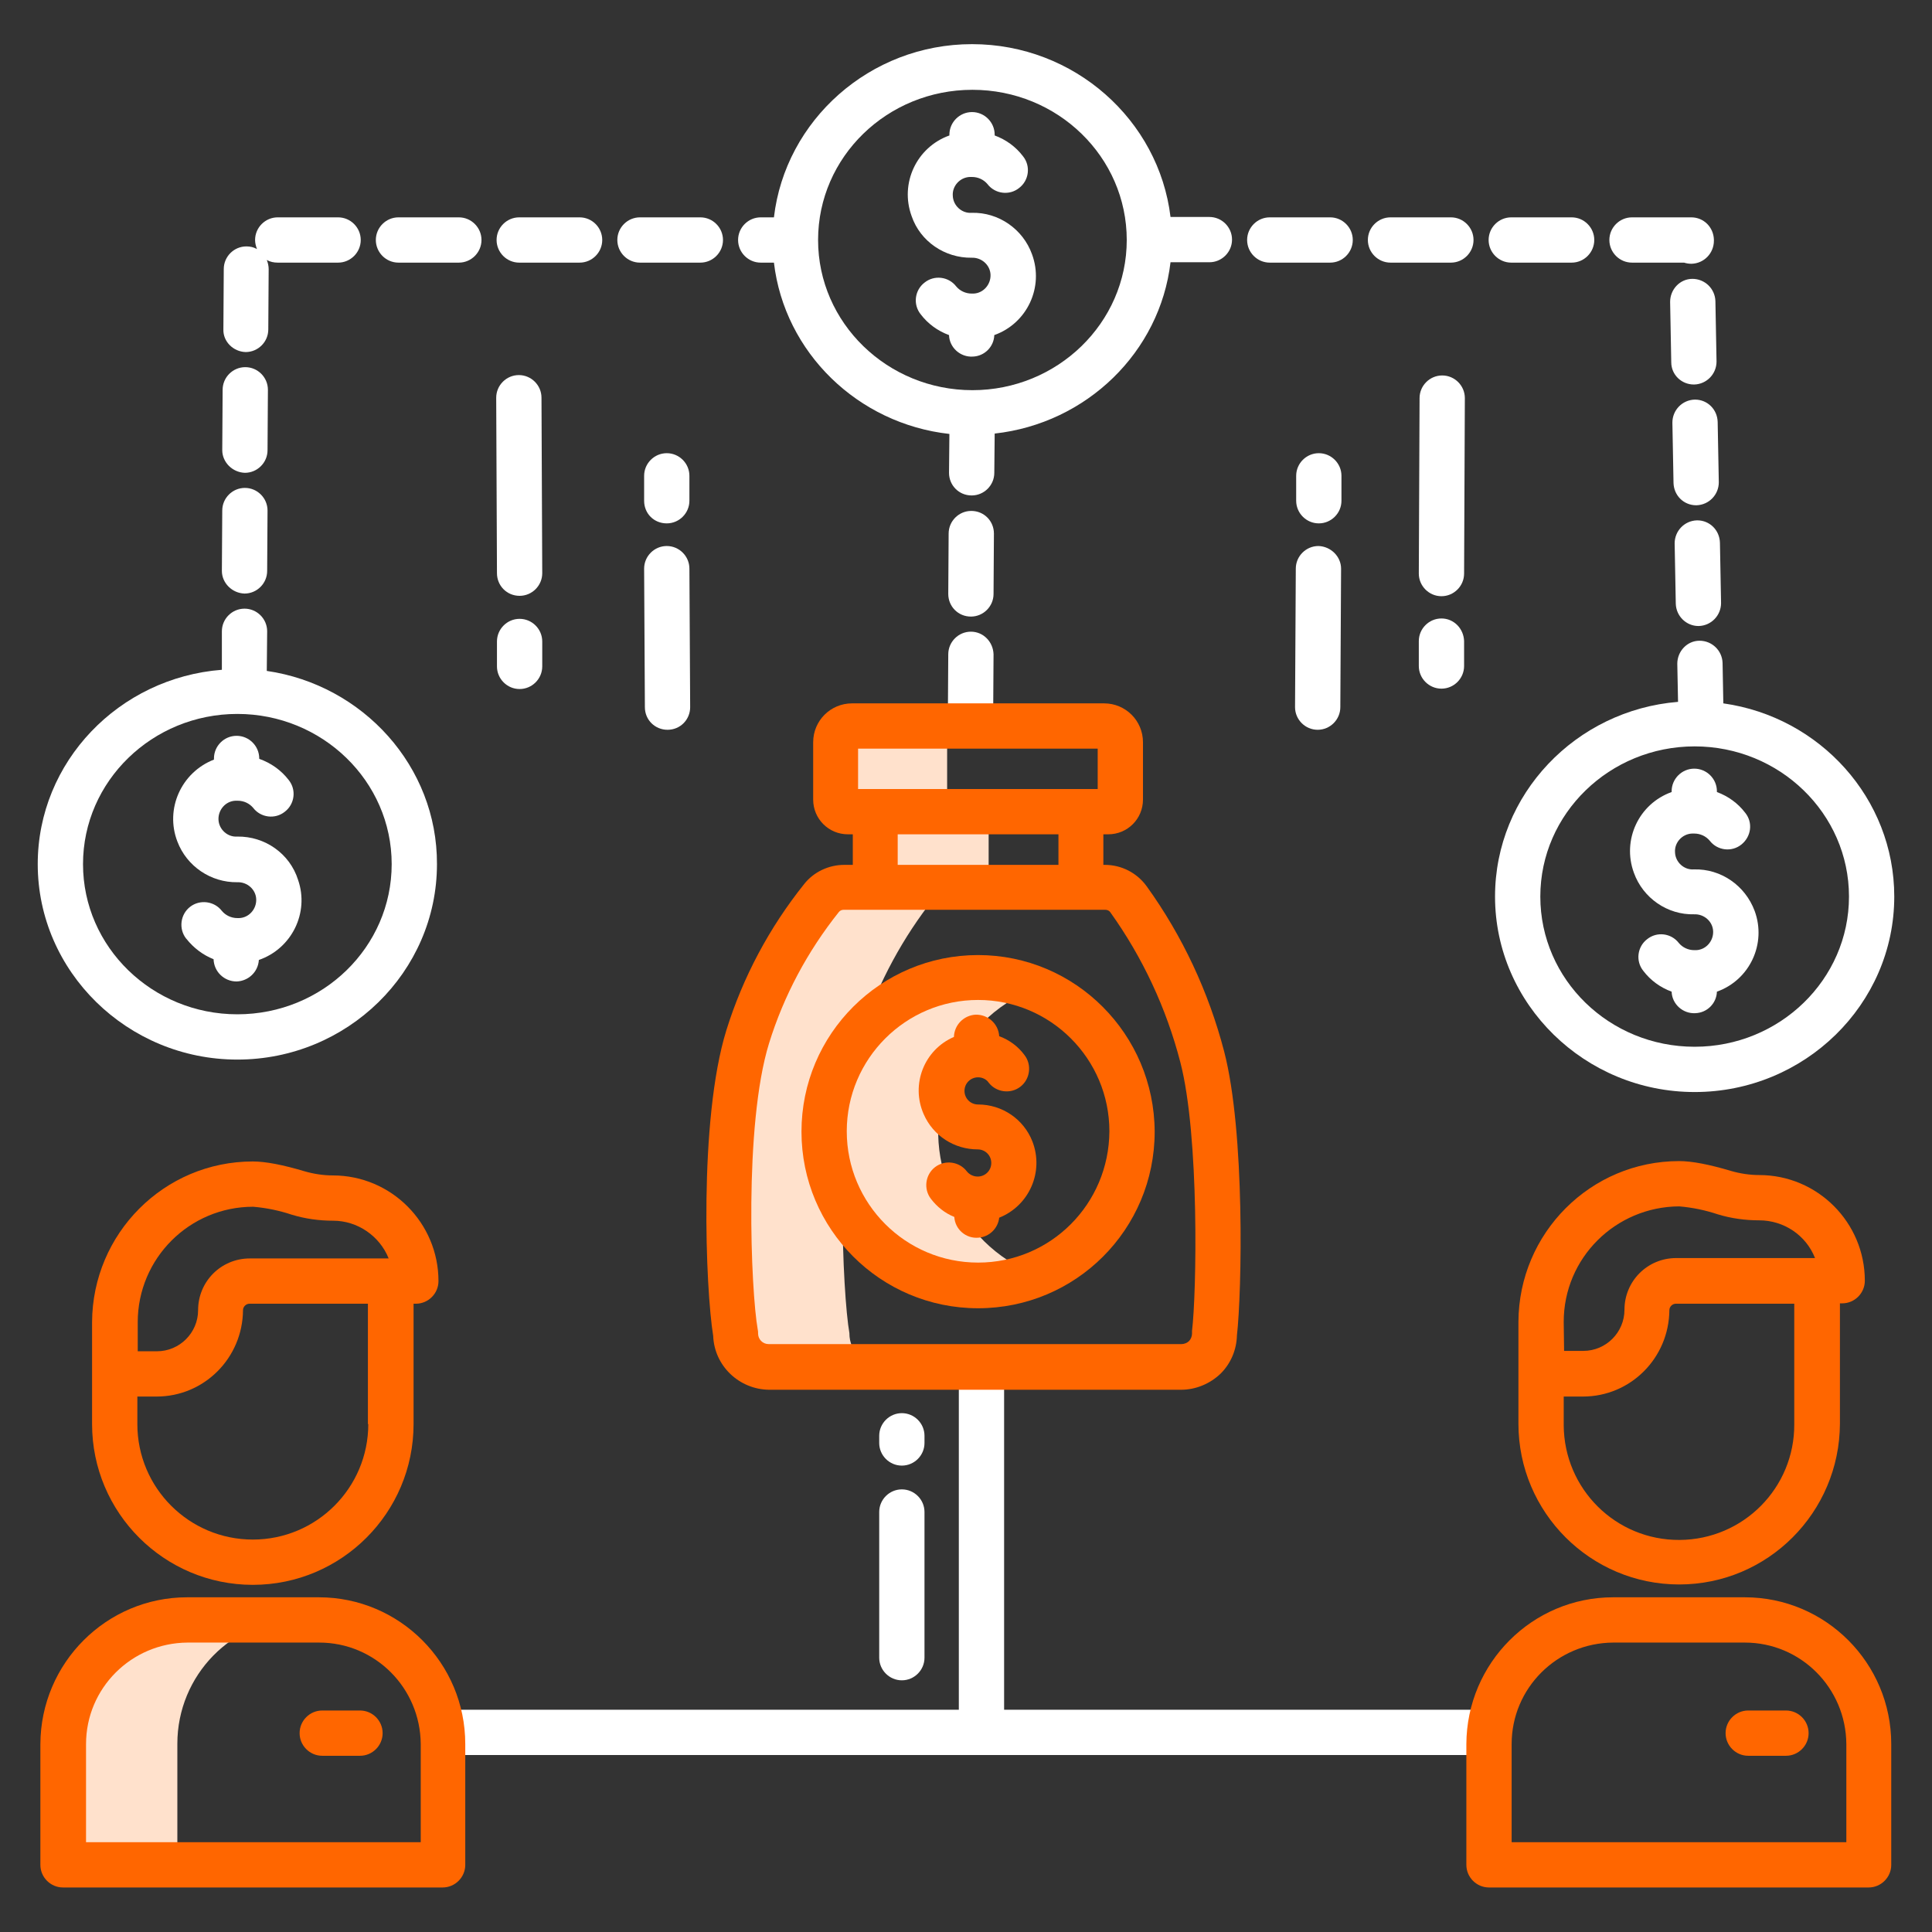
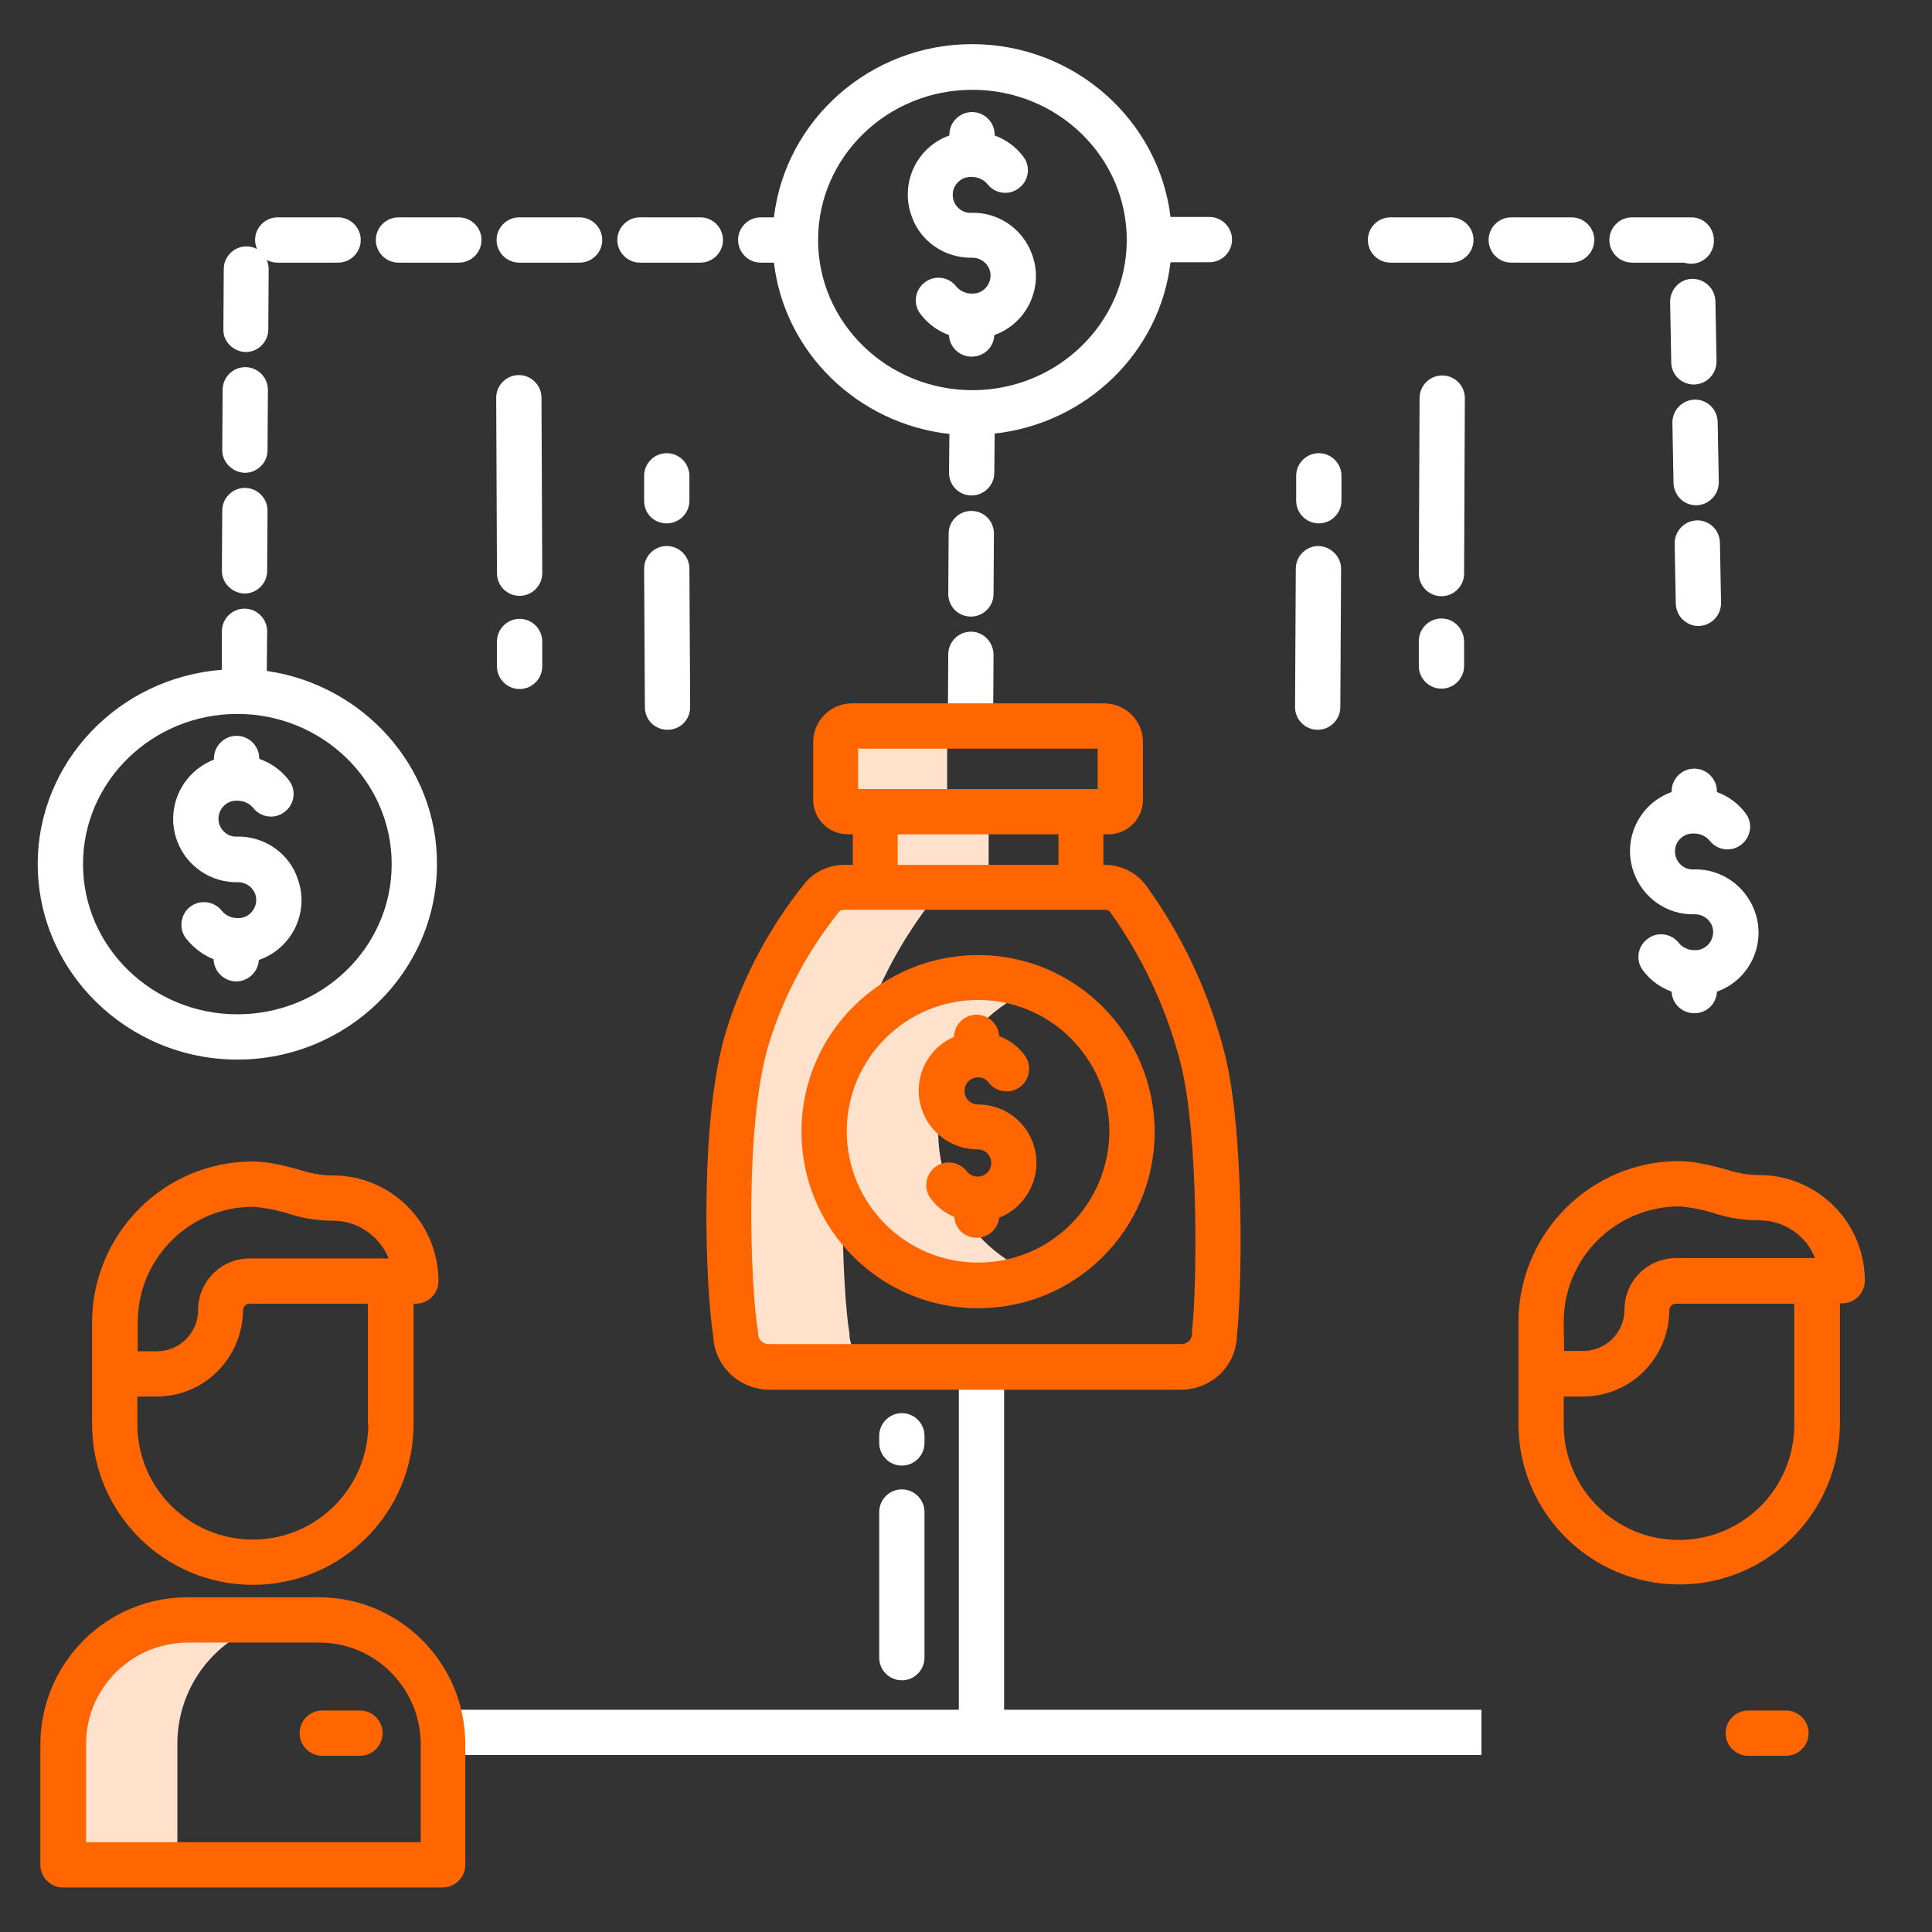
<svg xmlns="http://www.w3.org/2000/svg" version="1.1" id="Layer_1" x="0px" y="0px" viewBox="0 0 512 512" style="enable-background:new 0 0 512 512;" xml:space="preserve">
  <rect x="0" y="0" width="512" height="512" fill="#333333" stroke="none" />
  <style type="text/css">
	.st0{fill:#FFE1CC;}
	.st1{fill:#FFFFFF;}
	.st2{fill:#FF6600;}
</style>
  <path class="st0" d="M17,462.1V494h30v-31.9C47,444,61.5,429,79.6,429h-30C31.5,429,17,444,17,462.1z" />
  <path class="st0" d="M274.2,262c-15.9-6.3-34.1-2-45.5,10.8c4.2-12.6,10.6-24.4,18.9-34.9c0.3-0.3,0.6-0.6,0.9-0.9H262v-24h-10.7  c-0.2-0.3-0.2-0.7-0.3-1.1v-15.2c0.2-2.6,2.2-4.6,4.8-4.8h-30c-2.6,0.2-4.6,2.2-4.8,4.8v15.2c0,1.8,1.9,3.1,3.6,3.1h7.4v20h-8.4  c-2.3,0-4.5,1.1-5.9,3c-8.7,10.9-15.4,23.4-19.5,36.8c-7.3,23.3-5.1,68.3-3.2,78.5c0,4.8,3.9,8.7,8.8,8.7c0,0,0.1,0,0.1,0h30  c-4.8,0.1-8.8-3.8-8.8-8.6c0,0,0-0.1,0-0.1c-0.9-5.1-1.9-19-1.8-34.5c9.7,18.5,31.7,26.7,51.1,19c-20.9-8.3-31.2-32-22.9-52.9  C255.4,274.4,263.7,266.1,274.2,262L274.2,262z" />
  <g>
    <path class="st1" d="M266.1,362.2h-12v90.9H120.4v12h272.2v-12H266.1V362.2z" />
    <path class="st1" d="M257.5,68.3c2.6-0.1,4.9,1.9,5,4.5c0.1,2.6-1.9,4.9-4.5,5c-0.2,0-0.4,0-0.5,0c-1.6,0-3.1-0.7-4.1-1.9   c-2-2.6-5.8-3.1-8.4-1c-2.6,2-3.1,5.8-1,8.4c1.9,2.5,4.5,4.4,7.5,5.5c0.1,3.3,3,5.9,6.3,5.7c3.1-0.1,5.6-2.6,5.7-5.7   c8.7-3.1,13.2-12.7,10-21.4c-2.4-6.7-8.9-11.2-16-11c-2.6,0.2-4.9-1.9-5-4.5c-0.2-2.6,1.9-4.9,4.5-5c0.2,0,0.4,0,0.6,0   c1.6,0,3.1,0.7,4.1,1.9c2,2.6,5.8,3.1,8.4,1c2.6-2,3.1-5.8,1-8.4c-1.9-2.5-4.5-4.4-7.5-5.5v-0.2c0-3.3-2.7-6-6-6c-3.3,0-6,2.7-6,6   v0.2c-8.7,3.1-13.2,12.7-10,21.4C243.9,64,250.4,68.4,257.5,68.3L257.5,68.3z" />
    <path class="st1" d="M205.1,57.6h-3.5c-3.3,0-6,2.7-6,6c0,3.3,2.7,6,6,6h3.5c2.8,23.8,22.2,42.7,46.5,45.4l-0.1,10.3   c0,3.3,2.6,6,6,6c0,0,0,0,0,0h0c3.3,0,6-2.7,6-6l0.1-10.4c24.4-2.7,43.8-21.6,46.6-45.4h10.3c3.3,0,6-2.7,6-6c0-3.3-2.7-6-6-6   h-10.3c-3.1-25.7-25.5-45.8-52.6-45.8S208.1,31.9,205.1,57.6L205.1,57.6z M257.7,23.8c22.6,0,40.9,17.8,40.9,39.8   s-18.4,39.8-40.9,39.8s-40.9-17.8-40.9-39.8S235.1,23.8,257.7,23.8z" />
    <path class="st1" d="M62.9,221.7c-2.6,0.2-4.9-1.9-5-4.5s1.9-4.9,4.5-5c0.2,0,0.4,0,0.6,0c1.6,0,3.1,0.7,4.1,1.9   c2,2.6,5.8,3.1,8.4,1c2.6-2,3.1-5.8,1-8.4l0,0c-2-2.6-4.7-4.5-7.8-5.6v-0.1c0-3.3-2.7-6-6-6c-3.3,0-6,2.7-6,6v0.3   C48,204.7,43.7,214.4,47,223c2.5,6.6,8.9,10.9,15.9,10.8c2.6-0.1,4.9,1.9,5,4.5s-1.9,4.9-4.5,5c-0.2,0-0.4,0-0.5,0   c-1.6,0-3.1-0.7-4.1-1.9c-2-2.6-5.8-3.1-8.4-1.1c-2.6,2-3.1,5.8-1.1,8.4c0,0,0,0,0.1,0.1c1.9,2.4,4.4,4.3,7.2,5.4   c0.1,3.3,2.8,5.9,6.1,5.9c3.1-0.1,5.7-2.5,5.9-5.7c8.7-3,13.4-12.5,10.4-21.2C76.8,226.2,70.2,221.6,62.9,221.7L62.9,221.7z" />
    <path class="st1" d="M70.7,177.8l0.1-10.5c0-3.3-2.7-6-6-6c0,0,0,0,0,0h0c-3.3,0-6,2.7-6,6l0,10.2C31.5,179.6,10,201.9,10,229   c0,28.5,23.8,51.8,52.9,51.8s52.9-23.2,52.9-51.8C115.9,203.1,96.2,181.5,70.7,177.8z M62.9,268.8C40.4,268.8,22,251,22,229   s18.4-39.8,40.9-39.8s40.9,17.8,40.9,39.8S85.5,268.8,62.9,268.8z" />
    <path class="st1" d="M448.9,230.4c-2.6,0.2-4.9-1.9-5-4.5c-0.2-2.6,1.9-4.9,4.5-5c0.2,0,0.4,0,0.6,0c1.6,0,3.1,0.7,4.1,1.9   c2,2.6,5.8,3.1,8.4,1s3.1-5.8,1-8.4l0,0c-1.9-2.5-4.5-4.4-7.5-5.5v-0.2c0-3.3-2.7-6-6-6s-6,2.7-6,6v0.2c-8.7,3.1-13.2,12.7-10,21.4   c2.4,6.7,8.9,11.2,16,11c2.6-0.1,4.9,1.9,5,4.5s-1.9,4.9-4.5,5c-0.2,0-0.4,0-0.5,0c-1.6,0-3.1-0.7-4.1-1.9c-2-2.6-5.8-3.1-8.4-1   c-2.6,2-3.1,5.8-1,8.4l0,0c1.9,2.5,4.5,4.4,7.5,5.5c0.1,3.3,3,5.9,6.3,5.7c3.1-0.1,5.6-2.6,5.7-5.7c8.7-3.1,13.2-12.7,10-21.4   C462.5,234.7,456.1,230.2,448.9,230.4L448.9,230.4z" />
-     <path class="st1" d="M456.7,186.4l-0.2-10.7c-0.1-3.3-2.8-5.9-6.1-5.9s-5.9,2.8-5.9,6.1l0.2,10.1c-27.1,2.2-48.5,24.5-48.5,51.6   c0,28.5,23.8,51.8,52.9,51.8s52.9-23.2,52.9-51.8C502,211.6,482.3,190,456.7,186.4z M449.1,277.4c-22.6,0-40.9-17.8-40.9-39.8   s18.4-39.8,40.9-39.8s40.9,17.8,40.9,39.8S471.6,277.4,449.1,277.4L449.1,277.4z" />
    <path class="st1" d="M64.9,125.3L64.9,125.3c3.3,0,6-2.7,6-6l0.1-16c0-3.3-2.7-6-6-6c0,0,0,0,0,0h0c-3.3,0-6,2.7-6,6l-0.1,16   C58.9,122.5,61.6,125.2,64.9,125.3C64.9,125.3,64.9,125.3,64.9,125.3z" />
    <path class="st1" d="M64.8,157.3L64.8,157.3c3.3,0,6-2.7,6-6l0.1-16c0-3.3-2.7-6-6-6c0,0,0,0,0,0h0c-3.3,0-6,2.7-6,6l-0.1,16   C58.8,154.5,61.5,157.2,64.8,157.3C64.8,157.3,64.8,157.3,64.8,157.3z" />
    <path class="st1" d="M65.1,93.3L65.1,93.3c3.3,0,6-2.7,6-6l0.1-16c0-0.8-0.2-1.7-0.5-2.4c0.9,0.5,1.9,0.7,2.9,0.7h16   c3.3,0,6-2.7,6-6c0-3.3-2.7-6-6-6h-16c-3.3,0-6,2.7-6,6c0,0.8,0.2,1.6,0.5,2.4c-0.9-0.5-1.8-0.7-2.8-0.7h0c-3.3,0-6,2.7-6,6   l-0.1,16C59.1,90.5,61.8,93.2,65.1,93.3C65.1,93.3,65.1,93.3,65.1,93.3z" />
    <path class="st1" d="M105.6,57.6c-3.3,0-6,2.7-6,6c0,3.3,2.7,6,6,6h16c3.3,0,6-2.7,6-6c0-3.3-2.7-6-6-6H105.6z" />
    <path class="st1" d="M159.6,63.6c0-3.3-2.7-6-6-6h-16c-3.3,0-6,2.7-6,6c0,3.3,2.7,6,6,6h16C156.9,69.6,159.6,66.9,159.6,63.6z" />
    <path class="st1" d="M191.6,63.6c0-3.3-2.7-6-6-6h-16c-3.3,0-6,2.7-6,6c0,3.3,2.7,6,6,6h16C188.9,69.6,191.6,66.9,191.6,63.6z" />
    <path class="st1" d="M390.5,63.6c0-3.3-2.7-6-6-6h-16c-3.3,0-6,2.7-6,6c0,3.3,2.7,6,6,6h16C387.8,69.6,390.5,66.9,390.5,63.6z" />
-     <path class="st1" d="M330.5,63.6c0,3.3,2.7,6,6,6h16c3.3,0,6-2.7,6-6c0-3.3-2.7-6-6-6h-16C333.2,57.6,330.5,60.3,330.5,63.6z" />
    <path class="st1" d="M448.9,101.9h0.1c3.3-0.1,5.9-2.8,5.9-6.1c0,0,0,0,0,0l-0.3-16c-0.1-3.3-2.8-5.9-6.1-5.9s-5.9,2.8-5.9,6.1   l0.3,16C442.9,99.3,445.6,101.9,448.9,101.9z" />
    <path class="st1" d="M450.1,165.9h0.1c3.3-0.1,5.9-2.8,5.9-6.1c0,0,0,0,0,0l-0.3-16c-0.1-3.3-2.7-5.9-6-5.9h-0.1   c-3.3,0.1-5.9,2.8-5.9,6.1c0,0,0,0,0,0l0.3,16C444.2,163.3,446.9,165.9,450.1,165.9L450.1,165.9z" />
    <path class="st1" d="M449.5,133.9h0.1c3.3-0.1,5.9-2.8,5.9-6.1l-0.3-16c-0.1-3.3-2.7-5.9-6-5.9h-0.1c-3.3,0.1-5.9,2.8-5.9,6.1   c0,0,0,0,0,0l0.3,16C443.6,131.3,446.2,133.9,449.5,133.9z" />
    <path class="st1" d="M432.5,69.6h13.8c0.6,0.2,1.3,0.3,1.9,0.3h0.1c3.3-0.1,5.9-2.8,5.9-6.1c0,0,0,0,0,0l0-0.3   c-0.1-3.3-2.7-5.9-6-5.9h-15.7c-3.3,0-6,2.7-6,6C426.5,66.9,429.2,69.6,432.5,69.6L432.5,69.6L432.5,69.6z" />
    <path class="st1" d="M400.5,69.6h16c3.3,0,6-2.7,6-6c0-3.3-2.7-6-6-6h-16c-3.3,0-6,2.7-6,6C394.5,66.9,397.2,69.6,400.5,69.6z" />
    <path class="st1" d="M257.3,167.4L257.3,167.4c-3.3,0-6,2.7-6,6l-0.1,16c0,3.3,2.6,6,6,6c0,0,0,0,0,0h0c3.3,0,6-2.7,6-6l0.1-16   C263.2,170.1,260.6,167.4,257.3,167.4z" />
    <path class="st1" d="M263.4,141.4c0-3.3-2.6-6-6-6c0,0,0,0,0,0h0c-3.3,0-6,2.7-6,6l-0.1,16c0,3.3,2.6,6,6,6h0c3.3,0,6-2.7,6-6   L263.4,141.4z" />
    <path class="st1" d="M137.7,182.6L137.7,182.6c3.3,0,6-2.7,6-6c0,0,0,0,0,0l0-6.6c0-3.3-2.7-6-6-6h0c-3.3,0-6,2.7-6,6c0,0,0,0,0,0   l0,6.6C131.7,179.9,134.4,182.6,137.7,182.6z" />
    <path class="st1" d="M137.7,157.9c3.3,0,6-2.7,6-6c0,0,0,0,0,0l-0.2-46.5c0-3.3-2.7-6-6-6h0c-3.3,0-6,2.7-6,6l0.2,46.5   C131.7,155.2,134.3,157.9,137.7,157.9L137.7,157.9z" />
    <path class="st1" d="M176.7,138.7c3.3,0,6-2.7,6-6c0,0,0,0,0,0l0-6.6c0-3.3-2.7-6-6-6h0c-3.3,0-6,2.7-6,6c0,0,0,0,0,0l0,6.6   C170.7,136.1,173.3,138.7,176.7,138.7L176.7,138.7z" />
    <path class="st1" d="M176.9,193.4L176.9,193.4c3.4,0,6-2.7,6-6c0,0,0,0,0,0l-0.2-36.7c0-3.3-2.7-6-6-6h0c-3.3,0-6,2.7-6,6   c0,0,0,0,0,0l0.2,36.7C170.9,190.8,173.6,193.4,176.9,193.4z" />
    <path class="st1" d="M382,163.9L382,163.9c-3.3,0-6,2.7-6,6l0,6.6c0,3.3,2.7,6,6,6c0,0,0,0,0,0h0c3.3,0,6-2.7,6-6l0-6.6   C387.9,166.6,385.3,163.9,382,163.9C382,163.9,382,163.9,382,163.9z" />
    <path class="st1" d="M388.2,105.5c0-3.3-2.7-6-6-6c0,0,0,0,0,0h0c-3.3,0-6,2.7-6,6l-0.2,46.5c0,3.3,2.7,6,6,6c0,0,0,0,0,0h0   c3.3,0,6-2.7,6-6L388.2,105.5z" />
    <path class="st1" d="M355.5,126.1c0-3.3-2.7-6-6-6c0,0,0,0,0,0h0c-3.3,0-6,2.7-6,6l0,6.6c0,3.3,2.7,6,6,6c0,0,0,0,0,0h0   c3.3,0,6-2.7,6-6L355.5,126.1z" />
    <path class="st1" d="M349.4,144.7L349.4,144.7c-3.3,0-6,2.7-6,6l-0.2,36.7c0,3.3,2.7,6,6,6c0,0,0,0,0,0h0c3.3,0,6-2.7,6-6l0.2-36.7   C355.4,147.5,352.7,144.8,349.4,144.7C349.4,144.7,349.4,144.7,349.4,144.7z" />
    <path class="st1" d="M239,394.7c-3.3,0-6,2.7-6,6v38.6c0,3.3,2.7,6,6,6s6-2.7,6-6v-38.6C245,397.4,242.3,394.7,239,394.7z" />
    <path class="st1" d="M245,380.5c0-3.3-2.7-6-6-6s-6,2.7-6,6v1.9c0,3.3,2.7,6,6,6s6-2.7,6-6V380.5z" />
  </g>
  <path class="st2" d="M303.9,234.9c-2.6-3.6-6.7-5.7-11.1-5.7h-0.4v-8.1h1.3c5.1,0,9.2-4.1,9.2-9.2v-15.2c0-5.7-4.6-10.3-10.3-10.3  h-66.8c-5.7,0-10.3,4.6-10.3,10.3v15.2c0,5.1,4.1,9.2,9.2,9.2h1.3v8.1h-2.3c-4.1,0-8.1,1.9-10.6,5.1c-9.2,11.5-16.2,24.6-20.6,38.7  c-7.4,23.9-5.5,68.8-3.5,81c0.3,8,6.9,14.2,14.8,14.3H313c3.9,0,7.7-1.6,10.5-4.3c2.7-2.7,4.2-6.3,4.3-10.1  c1.3-11.4,2.2-53.8-3.4-75.3C320.3,262.9,313.4,248.1,303.9,234.9L303.9,234.9z M227.4,198.4h63.5v10.7h-63.5V198.4z M237.9,221.1  h42.6v8.1h-42.6L237.9,221.1z M315.9,352.7c0,0.2,0,0.5,0,0.7c0,0.7-0.3,1.5-0.8,2c-0.5,0.5-1.3,0.8-2,0.8H203.7  c-1.6,0-2.8-1.3-2.8-2.8c0-0.4,0-0.7-0.1-1.1c-1.8-10.1-3.7-54.1,3-75.8c3.9-12.6,10.2-24.4,18.5-34.8c0.3-0.4,0.8-0.6,1.3-0.6h69.3  c0.5,0,1,0.2,1.3,0.6c8.6,12,14.9,25.5,18.6,39.8C317.9,301.1,317.1,342.9,315.9,352.7z" />
  <path class="st2" d="M259.2,292.7c-2,0-3.6-1.6-3.6-3.6c0-2,1.6-3.6,3.6-3.6c1.1,0,2.2,0.5,2.8,1.4c2,2.6,5.8,3.1,8.4,1.1  s3.1-5.8,1.1-8.4l0,0c-1.7-2.3-4-4-6.7-5c-0.2-3.3-3-5.8-6.3-5.7c-3.1,0.2-5.6,2.7-5.7,5.9c-7.9,3.4-11.5,12.6-8,20.5  c2.5,5.7,8.1,9.3,14.3,9.3c2,0,3.6,1.6,3.6,3.6c0,2-1.6,3.6-3.6,3.6c-1.1,0-2.2-0.5-2.9-1.4c-2-2.6-5.8-3.1-8.4-1.1  c-2.6,2-3.1,5.8-1.1,8.4c1.6,2.1,3.7,3.8,6.2,4.8c0.2,3.3,3.1,5.8,6.4,5.5c2.9-0.2,5.2-2.5,5.5-5.3c8-3.2,11.9-12.2,8.8-20.2  C271.3,296.6,265.6,292.7,259.2,292.7L259.2,292.7z" />
  <path class="st2" d="M259.2,253.1c-25.8,0-46.8,20.9-46.8,46.8c0,25.8,20.9,46.8,46.8,46.8s46.8-20.9,46.8-46.8c0,0,0,0,0,0  C305.9,274.1,285,253.1,259.2,253.1L259.2,253.1z M259.2,334.6c-19.2,0-34.8-15.6-34.8-34.8c0-19.2,15.6-34.8,34.8-34.8  s34.8,15.6,34.8,34.8c0,0,0,0,0,0C293.9,319.1,278.4,334.6,259.2,334.6z" />
  <path class="st2" d="M84.5,423.3H49.6c-21.4,0-38.8,17.4-38.9,38.9v32c0,3.3,2.7,6,6,6h100.6c3.3,0,6-2.7,6-6v-32  C123.3,440.7,105.9,423.3,84.5,423.3z M111.3,488.2H22.8v-26c0-14.8,12-26.8,26.9-26.9h34.9c14.8,0,26.8,12,26.9,26.9V488.2z" />
  <path class="st2" d="M95.4,453.3h-10c-3.3,0-6,2.7-6,6s2.7,6,6,6h10c3.3,0,6-2.7,6-6S98.7,453.3,95.4,453.3z" />
  <path class="st2" d="M80.7,310.4c-5.7-1.7-10.3-2.6-13.7-2.6c-23.5,0-42.5,19.1-42.6,42.6v27c0,23.5,19.1,42.6,42.6,42.6  s42.6-19.1,42.6-42.6v-31.9h0.6c3.3,0,6-2.7,6-6c0-15.4-12.5-28-28-28C85.7,311.5,83.1,311.1,80.7,310.4L80.7,310.4z M97.6,377.4  c0,16.9-13.7,30.6-30.6,30.6s-30.6-13.7-30.6-30.6v-7.3h5.1c12.6,0,22.8-10.2,22.9-22.9c0-0.9,0.8-1.7,1.7-1.7h31.4V377.4z   M103,333.5H66.2c-7.6,0-13.7,6.1-13.7,13.7c0,6-4.9,10.9-10.9,10.9h-5.1v-7.7c0-16.9,13.7-30.6,30.6-30.6c3.5,0.3,6.9,1,10.2,2.1  c3.6,1.1,7.3,1.6,11,1.6C94.7,323.5,100.6,327.5,103,333.5z" />
-   <path class="st2" d="M462.4,423.3h-34.9c-21.4,0-38.8,17.4-38.9,38.9v32c0,3.3,2.7,6,6,6h100.6c3.3,0,6-2.7,6-6v-32  C501.2,440.7,483.8,423.3,462.4,423.3z M489.2,488.2h-88.6v-26c0-14.8,12-26.8,26.9-26.9h34.9c14.8,0,26.8,12,26.9,26.9V488.2z" />
  <path class="st2" d="M473.3,453.3h-10c-3.3,0-6,2.7-6,6s2.7,6,6,6h10c3.3,0,6-2.7,6-6S476.6,453.3,473.3,453.3z" />
  <path class="st2" d="M445,419.9c23.5,0,42.5-19.1,42.6-42.6v-31.9h0.6c3.3,0,6-2.7,6-6c0-15.4-12.5-28-28-28c-2.5,0-5.1-0.4-7.5-1.1  c-5.7-1.7-10.3-2.6-13.7-2.6c-23.5,0-42.5,19.1-42.6,42.6v27C402.4,400.8,421.5,419.9,445,419.9L445,419.9z M414.4,350.3  c0-16.9,13.7-30.5,30.6-30.6c3.5,0.3,6.9,1,10.2,2.1c3.6,1.1,7.3,1.6,11,1.6c6.5,0,12.4,3.9,14.8,10h-36.8  c-7.6,0-13.7,6.1-13.7,13.7c0,6-4.9,10.9-10.9,10.9h-5.1L414.4,350.3z M414.4,370.1h5.1c12.6,0,22.8-10.2,22.9-22.9  c0-0.9,0.8-1.7,1.7-1.7h31.4v31.9c0.1,16.9-13.5,30.6-30.4,30.7c-16.9,0.1-30.6-13.5-30.7-30.4c0-0.1,0-0.2,0-0.3V370.1z" />
</svg>